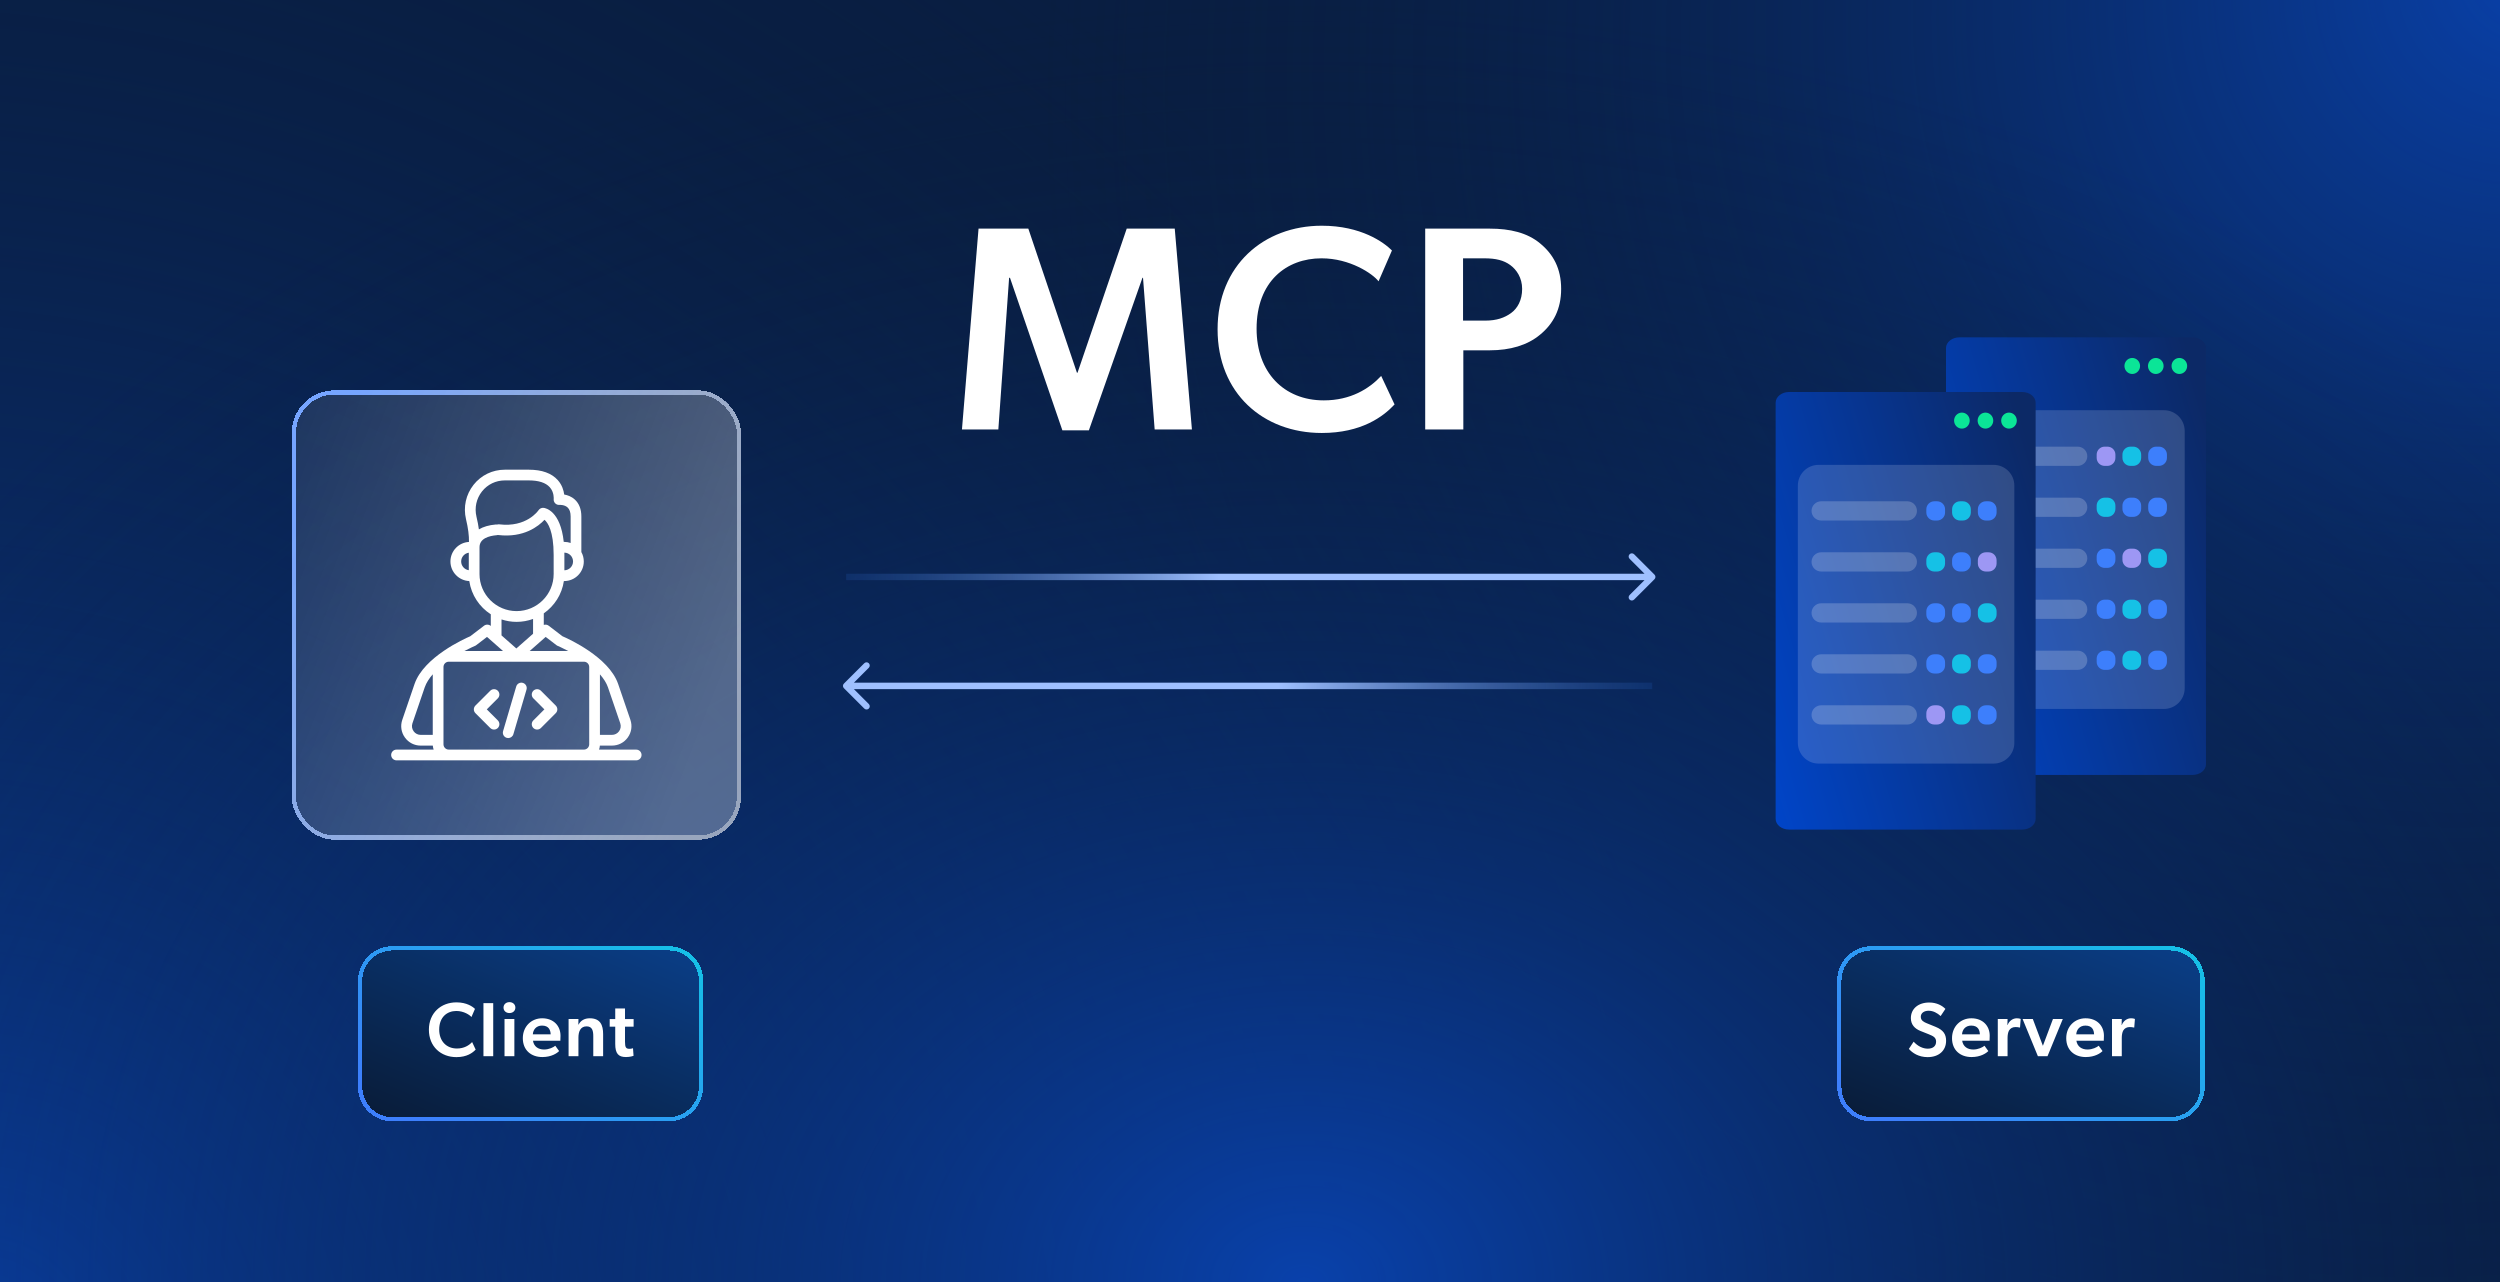
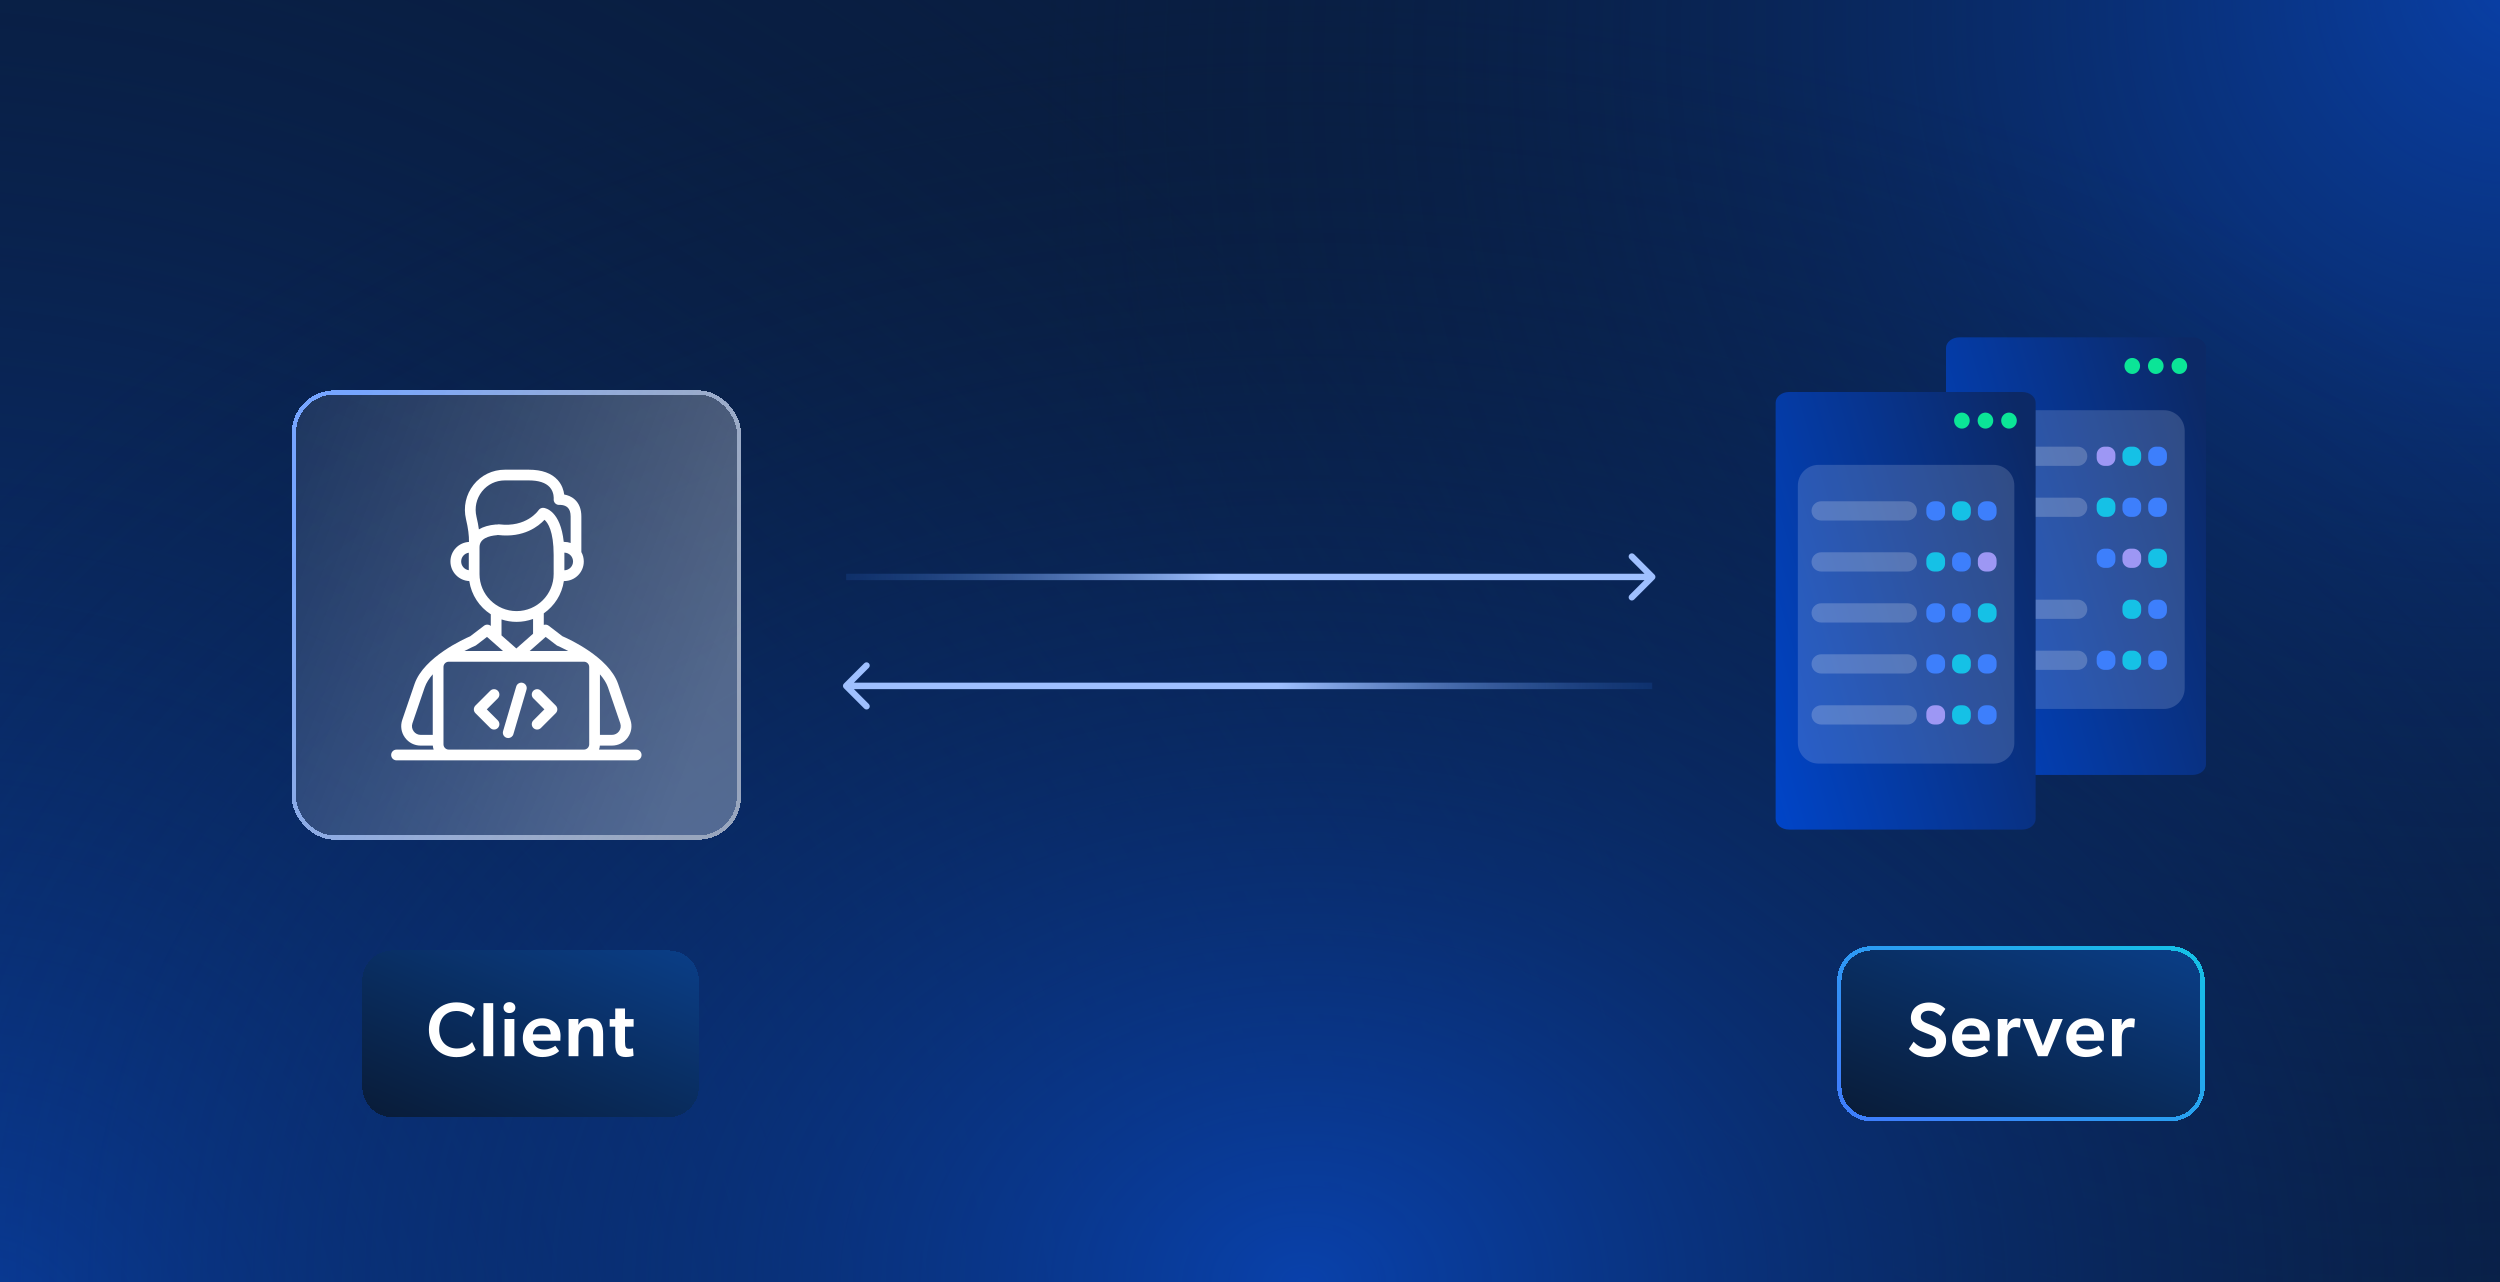
<svg xmlns="http://www.w3.org/2000/svg" width="780" height="400" viewBox="0 0 780 400" fill="none">
  <rect width="780" height="400" fill="#091E42" />
  <rect width="780" height="400" fill="url(#paint0_radial_4322_8747)" />
  <rect width="780" height="400" fill="url(#paint1_radial_4322_8747)" />
  <rect width="780" height="400" fill="url(#paint2_radial_4322_8747)" />
  <g filter="url(#filter0_d_4322_8747)">
    <path d="M611.343 102H684.075C686.391 102 688.268 103.497 688.268 105.343V235.182C688.268 237.028 686.391 238.525 684.075 238.525H611.343C609.028 238.525 607.15 237.028 607.15 235.182V105.343C607.15 103.497 609.028 102 611.343 102Z" fill="url(#paint3_linear_4322_8747)" />
    <path d="M620.548 124.733H675.159C678.73 124.733 681.625 127.628 681.625 131.199V211.467C681.625 215.038 678.73 217.933 675.159 217.933H620.548C616.976 217.933 614.081 215.038 614.081 211.467V131.199C614.081 127.628 616.976 124.733 620.548 124.733Z" fill="#E7EEFF" fill-opacity="0.17" />
    <path d="M621.353 136.099H648.237C649.894 136.099 651.238 137.442 651.238 139.099C651.238 140.757 649.894 142.1 648.237 142.1H621.353C619.696 142.1 618.352 140.757 618.352 139.099C618.352 137.442 619.696 136.099 621.353 136.099Z" fill="white" fill-opacity="0.2" />
    <path d="M672.733 136.099H673.59C674.968 136.099 676.085 137.216 676.085 138.593V139.605C676.085 140.983 674.968 142.1 673.59 142.1H672.733C671.355 142.1 670.239 140.983 670.239 139.605V138.593C670.239 137.216 671.355 136.099 672.733 136.099Z" fill="#3D7FFC" />
    <path d="M664.694 136.099H665.551C666.929 136.099 668.045 137.216 668.045 138.593V139.605C668.045 140.983 666.929 142.1 665.551 142.1H664.694C663.316 142.1 662.199 140.983 662.199 139.605V138.593C662.199 137.216 663.316 136.099 664.694 136.099Z" fill="#15C1E6" />
    <path d="M656.655 136.099H657.513C658.891 136.099 660.007 137.216 660.007 138.593V139.605C660.007 140.983 658.891 142.1 657.513 142.1H656.655C655.278 142.1 654.161 140.983 654.161 139.605V138.593C654.161 137.216 655.278 136.099 656.655 136.099Z" fill="#9D97F4" />
    <path d="M621.353 152.011H648.237C649.894 152.011 651.238 153.354 651.238 155.011C651.238 156.669 649.894 158.012 648.237 158.012H621.353C619.696 158.012 618.352 156.669 618.352 155.011C618.352 153.354 619.696 152.011 621.353 152.011Z" fill="white" fill-opacity="0.2" />
    <path d="M672.733 152.011H673.59C674.968 152.011 676.085 153.128 676.085 154.505V155.517C676.085 156.895 674.968 158.012 673.59 158.012H672.733C671.355 158.012 670.239 156.895 670.239 155.517V154.505C670.239 153.128 671.355 152.011 672.733 152.011Z" fill="#3D7FFC" />
    <path d="M664.694 152.011H665.551C666.929 152.011 668.045 153.128 668.045 154.505V155.517C668.045 156.895 666.929 158.012 665.551 158.012H664.694C663.316 158.012 662.199 156.895 662.199 155.517V154.505C662.199 153.128 663.316 152.011 664.694 152.011Z" fill="#3D7FFC" />
    <path d="M656.655 152.011H657.513C658.891 152.011 660.007 153.128 660.007 154.505V155.517C660.007 156.895 658.891 158.012 657.513 158.012H656.655C655.278 158.012 654.161 156.895 654.161 155.517V154.505C654.161 153.128 655.278 152.011 656.655 152.011Z" fill="#15C1E6" />
-     <path d="M621.353 167.923H648.237C649.894 167.923 651.238 169.266 651.238 170.924C651.238 172.581 649.894 173.924 648.237 173.924H621.353C619.696 173.924 618.352 172.581 618.352 170.924C618.352 169.266 619.696 167.923 621.353 167.923Z" fill="white" fill-opacity="0.2" />
    <path d="M672.733 167.923H673.59C674.968 167.923 676.085 169.04 676.085 170.417V171.43C676.085 172.807 674.968 173.924 673.59 173.924H672.733C671.355 173.924 670.239 172.807 670.239 171.43V170.417C670.239 169.04 671.355 167.923 672.733 167.923Z" fill="#15C1E6" />
    <path d="M664.694 167.923H665.551C666.929 167.923 668.045 169.04 668.045 170.417V171.43C668.045 172.807 666.929 173.924 665.551 173.924H664.694C663.316 173.924 662.199 172.807 662.199 171.43V170.417C662.199 169.04 663.316 167.923 664.694 167.923Z" fill="#9D97F4" />
    <path d="M656.655 167.923H657.513C658.891 167.923 660.007 169.04 660.007 170.417V171.43C660.007 172.807 658.891 173.924 657.513 173.924H656.655C655.278 173.924 654.161 172.807 654.161 171.43V170.417C654.161 169.04 655.278 167.923 656.655 167.923Z" fill="#3D7FFC" />
    <path d="M621.353 183.835H648.237C649.894 183.835 651.238 185.179 651.238 186.836C651.238 188.493 649.894 189.836 648.237 189.836H621.353C619.696 189.836 618.352 188.493 618.352 186.836C618.352 185.179 619.696 183.835 621.353 183.835Z" fill="white" fill-opacity="0.2" />
    <path d="M672.733 183.835H673.59C674.968 183.835 676.085 184.952 676.085 186.33V187.342C676.085 188.719 674.968 189.836 673.59 189.836H672.733C671.355 189.836 670.239 188.719 670.239 187.342V186.33C670.239 184.952 671.355 183.835 672.733 183.835Z" fill="#3D7FFC" />
    <path d="M664.694 183.835H665.551C666.929 183.835 668.045 184.952 668.045 186.33V187.342C668.045 188.719 666.929 189.836 665.551 189.836H664.694C663.316 189.836 662.199 188.719 662.199 187.342V186.33C662.199 184.952 663.316 183.835 664.694 183.835Z" fill="#15C1E6" />
-     <path d="M656.655 183.835H657.513C658.891 183.835 660.007 184.952 660.007 186.33V187.342C660.007 188.719 658.891 189.836 657.513 189.836H656.655C655.278 189.836 654.161 188.719 654.161 187.342V186.33C654.161 184.952 655.278 183.835 656.655 183.835Z" fill="#3D7FFC" />
    <path d="M621.353 199.746H648.237C649.894 199.746 651.238 201.089 651.238 202.746C651.238 204.404 649.894 205.747 648.237 205.747H621.353C619.696 205.747 618.352 204.404 618.352 202.746C618.352 201.089 619.696 199.746 621.353 199.746Z" fill="white" fill-opacity="0.2" />
    <path d="M672.733 199.746H673.59C674.968 199.746 676.085 200.863 676.085 202.24V203.252C676.085 204.63 674.968 205.747 673.59 205.747H672.733C671.355 205.747 670.239 204.63 670.239 203.252V202.24C670.239 200.863 671.355 199.746 672.733 199.746Z" fill="#3D7FFC" />
    <path d="M664.694 199.746H665.551C666.929 199.746 668.045 200.863 668.045 202.24V203.252C668.045 204.63 666.929 205.747 665.551 205.747H664.694C663.316 205.747 662.199 204.63 662.199 203.252V202.24C662.199 200.863 663.316 199.746 664.694 199.746Z" fill="#15C1E6" />
    <path d="M656.655 199.746H657.513C658.891 199.746 660.007 200.863 660.007 202.24V203.252C660.007 204.63 658.891 205.747 657.513 205.747H656.655C655.278 205.747 654.161 204.63 654.161 203.252V202.24C654.161 200.863 655.278 199.746 656.655 199.746Z" fill="#3D7FFC" />
    <path d="M662.891 111.499C662.582 110.156 663.393 108.811 664.703 108.494C666.014 108.177 667.327 109.008 667.636 110.351C667.945 111.694 667.134 113.04 665.823 113.357C664.513 113.674 663.2 112.842 662.891 111.499Z" fill="#0BE597" />
    <path d="M670.201 111.329C669.985 109.967 670.888 108.684 672.217 108.463C673.545 108.242 674.798 109.167 675.013 110.529C675.229 111.891 674.327 113.174 672.998 113.395C671.669 113.616 670.417 112.691 670.201 111.329Z" fill="#0BE597" />
    <path d="M678.234 112.693C677.282 111.717 677.282 110.135 678.234 109.16C679.186 108.184 680.73 108.184 681.682 109.16C682.634 110.135 682.634 111.717 681.682 112.693C680.73 113.669 679.186 113.669 678.234 112.693Z" fill="#0BE597" />
    <path d="M558.193 119.049H630.925C633.241 119.049 635.118 120.546 635.118 122.392V252.231C635.118 254.077 633.241 255.574 630.925 255.574H558.193C555.877 255.574 554 254.077 554 252.231V122.392C554 120.546 555.877 119.049 558.193 119.049Z" fill="url(#paint4_linear_4322_8747)" />
    <path d="M567.397 141.781H622.009C625.58 141.781 628.475 144.676 628.475 148.247V228.515C628.475 232.086 625.58 234.982 622.009 234.982H567.397C563.826 234.982 560.931 232.086 560.931 228.515V148.247C560.931 144.676 563.826 141.781 567.397 141.781Z" fill="#E7EEFF" fill-opacity="0.17" />
    <path d="M568.204 153.147H595.088C596.745 153.147 598.089 154.49 598.089 156.148C598.089 157.805 596.745 159.148 595.088 159.148H568.204C566.547 159.148 565.203 157.805 565.203 156.148C565.203 154.49 566.547 153.147 568.204 153.147Z" fill="white" fill-opacity="0.2" />
    <path d="M619.584 153.147H620.442C621.819 153.147 622.936 154.264 622.936 155.642V156.654C622.936 158.031 621.819 159.148 620.442 159.148H619.584C618.207 159.148 617.09 158.031 617.09 156.654V155.642C617.09 154.264 618.207 153.147 619.584 153.147Z" fill="#3D7FFC" />
    <path d="M611.545 153.147H612.402C613.78 153.147 614.897 154.264 614.897 155.642V156.654C614.897 158.031 613.78 159.148 612.402 159.148H611.545C610.167 159.148 609.051 158.031 609.051 156.654V155.642C609.051 154.264 610.167 153.147 611.545 153.147Z" fill="#15C1E6" />
    <path d="M603.507 153.147H604.364C605.742 153.147 606.859 154.264 606.859 155.642V156.654C606.859 158.031 605.742 159.148 604.364 159.148H603.507C602.129 159.148 601.013 158.031 601.013 156.654V155.642C601.013 154.264 602.129 153.147 603.507 153.147Z" fill="#3D7FFC" />
    <path d="M568.204 169.06H595.088C596.745 169.06 598.089 170.403 598.089 172.06C598.089 173.718 596.745 175.061 595.088 175.061H568.204C566.547 175.061 565.203 173.718 565.203 172.06C565.203 170.403 566.547 169.06 568.204 169.06Z" fill="white" fill-opacity="0.2" />
    <path d="M619.584 169.06H620.442C621.819 169.06 622.936 170.177 622.936 171.554V172.566C622.936 173.944 621.819 175.061 620.442 175.061H619.584C618.207 175.061 617.09 173.944 617.09 172.566V171.554C617.09 170.177 618.207 169.06 619.584 169.06Z" fill="#9D97F4" />
    <path d="M611.545 169.06H612.402C613.78 169.06 614.897 170.177 614.897 171.554V172.566C614.897 173.944 613.78 175.061 612.402 175.061H611.545C610.167 175.061 609.051 173.944 609.051 172.566V171.554C609.051 170.177 610.167 169.06 611.545 169.06Z" fill="#3D7FFC" />
    <path d="M603.507 169.06H604.364C605.742 169.06 606.859 170.177 606.859 171.554V172.566C606.859 173.944 605.742 175.061 604.364 175.061H603.507C602.129 175.061 601.013 173.944 601.013 172.566V171.554C601.013 170.177 602.129 169.06 603.507 169.06Z" fill="#15C1E6" />
    <path d="M568.204 184.971H595.088C596.745 184.971 598.089 186.314 598.089 187.971C598.089 189.628 596.745 190.972 595.088 190.972H568.204C566.547 190.972 565.203 189.628 565.203 187.971C565.203 186.314 566.547 184.971 568.204 184.971Z" fill="white" fill-opacity="0.2" />
    <path d="M619.584 184.971H620.442C621.819 184.971 622.936 186.088 622.936 187.465V188.477C622.936 189.855 621.819 190.972 620.442 190.972H619.584C618.207 190.972 617.09 189.855 617.09 188.477V187.465C617.09 186.088 618.207 184.971 619.584 184.971Z" fill="#15C1E6" />
    <path d="M611.545 184.971H612.402C613.78 184.971 614.897 186.088 614.897 187.465V188.477C614.897 189.855 613.78 190.972 612.402 190.972H611.545C610.167 190.972 609.051 189.855 609.051 188.477V187.465C609.051 186.088 610.167 184.971 611.545 184.971Z" fill="#3D7FFC" />
    <path d="M603.507 184.971H604.364C605.742 184.971 606.859 186.088 606.859 187.465V188.477C606.859 189.855 605.742 190.972 604.364 190.972H603.507C602.129 190.972 601.013 189.855 601.013 188.477V187.465C601.013 186.088 602.129 184.971 603.507 184.971Z" fill="#3D7FFC" />
    <path d="M568.204 200.882H595.088C596.745 200.882 598.089 202.226 598.089 203.883C598.089 205.54 596.745 206.884 595.088 206.884H568.204C566.547 206.884 565.203 205.54 565.203 203.883C565.203 202.226 566.547 200.882 568.204 200.882Z" fill="white" fill-opacity="0.2" />
    <path d="M619.584 200.883H620.442C621.819 200.883 622.936 201.999 622.936 203.377V204.389C622.936 205.767 621.819 206.884 620.442 206.884H619.584C618.207 206.884 617.09 205.767 617.09 204.389V203.377C617.09 201.999 618.207 200.883 619.584 200.883Z" fill="#3D7FFC" />
    <path d="M611.545 200.882H612.402C613.78 200.882 614.897 201.999 614.897 203.377V204.389C614.897 205.767 613.78 206.884 612.402 206.884H611.545C610.167 206.884 609.051 205.767 609.051 204.389V203.377C609.051 201.999 610.167 200.882 611.545 200.882Z" fill="#15C1E6" />
    <path d="M603.507 200.882H604.364C605.742 200.882 606.859 201.999 606.859 203.377V204.389C606.859 205.767 605.742 206.884 604.364 206.884H603.507C602.129 206.884 601.013 205.767 601.013 204.389V203.377C601.013 201.999 602.129 200.882 603.507 200.882Z" fill="#3D7FFC" />
    <path d="M568.204 216.796H595.088C596.745 216.796 598.089 218.139 598.089 219.796C598.089 221.454 596.745 222.797 595.088 222.797H568.204C566.547 222.797 565.203 221.454 565.203 219.796C565.203 218.139 566.547 216.796 568.204 216.796Z" fill="white" fill-opacity="0.2" />
    <path d="M619.584 216.796H620.442C621.819 216.796 622.936 217.913 622.936 219.29V220.303C622.936 221.68 621.819 222.797 620.442 222.797H619.584C618.207 222.797 617.09 221.68 617.09 220.303V219.29C617.09 217.913 618.207 216.796 619.584 216.796Z" fill="#3D7FFC" />
    <path d="M611.545 216.796H612.402C613.78 216.796 614.897 217.913 614.897 219.29V220.303C614.897 221.68 613.78 222.797 612.402 222.797H611.545C610.167 222.797 609.051 221.68 609.051 220.303V219.29C609.051 217.913 610.167 216.796 611.545 216.796Z" fill="#15C1E6" />
    <path d="M603.507 216.796H604.364C605.742 216.796 606.859 217.913 606.859 219.29V220.303C606.859 221.68 605.742 222.797 604.364 222.797H603.507C602.129 222.797 601.013 221.68 601.013 220.303V219.29C601.013 217.913 602.129 216.796 603.507 216.796Z" fill="#9D97F4" />
    <path d="M609.741 128.548C609.432 127.205 610.243 125.86 611.554 125.543C612.864 125.226 614.177 126.058 614.486 127.401C614.795 128.743 613.984 130.089 612.673 130.406C611.363 130.723 610.05 129.891 609.741 128.548Z" fill="#0BE597" />
    <path d="M617.051 128.375C616.835 127.013 617.737 125.73 619.066 125.509C620.395 125.288 621.647 126.212 621.863 127.574C622.079 128.937 621.176 130.22 619.847 130.441C618.518 130.662 617.266 129.737 617.051 128.375Z" fill="#0BE597" />
    <path d="M625.084 129.741C624.132 128.766 624.132 127.184 625.084 126.208C626.036 125.232 627.579 125.232 628.531 126.208C629.483 127.184 629.483 128.766 628.531 129.741C627.579 130.717 626.036 130.717 625.084 129.741Z" fill="#0BE597" />
  </g>
  <g filter="url(#filter1_dd_4322_8747)">
    <path d="M570 301.408C570 296.212 574.212 292 579.408 292H672.592C677.788 292 682 296.212 682 301.408V334.592C682 339.788 677.788 344 672.592 344H579.408C574.212 344 570 339.788 570 334.592V301.408Z" fill="url(#paint5_linear_4322_8747)" shape-rendering="crispEdges" />
    <path d="M672.593 291.332C678.157 291.332 682.668 295.843 682.668 301.407V334.593C682.668 340.157 678.157 344.668 672.593 344.668H579.407C573.843 344.668 569.332 340.157 569.332 334.593V301.407C569.332 295.843 573.843 291.332 579.407 291.332H672.593Z" stroke="url(#paint6_linear_4322_8747)" stroke-width="1.337" shape-rendering="crispEdges" />
    <path d="M599.407 315.856C601.735 316.816 602.647 318.112 602.647 320.176C602.647 323.248 600.391 325.288 596.887 325.288C594.055 325.288 592.111 323.968 591.031 322.72L592.519 320.464C593.815 321.88 595.375 322.648 596.935 322.648C598.471 322.648 599.527 321.904 599.527 320.464C599.527 319.168 598.663 318.736 597.247 318.16L594.655 317.128C592.855 316.408 591.655 315.136 591.655 313.12C591.655 310.24 593.911 308.248 597.391 308.248C599.743 308.248 601.447 309.232 602.431 310.24L600.943 312.472C599.887 311.512 598.615 310.816 597.199 310.816C595.831 310.816 594.751 311.488 594.751 312.712C594.751 313.912 595.783 314.368 596.647 314.728L599.407 315.856ZM607.662 320.176C607.95 322.024 609.366 322.912 611.118 322.912C612.678 322.912 614.07 322.216 614.622 321.736L615.822 323.392C615.174 324.064 613.422 325.264 610.59 325.264C607.086 325.264 604.494 323.128 604.494 319.384C604.494 315.664 607.206 313.168 610.518 313.168C614.094 313.168 616.254 315.52 616.254 318.616C616.254 319.216 616.206 320.176 616.206 320.176H607.662ZM610.494 315.448C608.67 315.448 607.71 316.72 607.614 318.184H613.182C613.134 316.912 612.654 315.448 610.494 315.448ZM618.774 313.384H621.822L621.774 315.256H621.846C622.302 314.008 623.454 313.168 624.702 313.168C625.494 313.168 625.926 313.384 625.926 313.384L625.71 316.048H625.566C625.23 315.952 624.702 315.904 624.294 315.904C623.382 315.904 622.686 316.288 622.254 317.032C621.966 317.608 621.822 318.4 621.822 319.288V325H618.774V313.384ZM626.51 313.384H629.702L632.846 321.76L635.99 313.384H639.062L634.286 325H631.286L626.51 313.384ZM643.298 320.176C643.586 322.024 645.002 322.912 646.754 322.912C648.314 322.912 649.706 322.216 650.258 321.736L651.458 323.392C650.81 324.064 649.058 325.264 646.226 325.264C642.722 325.264 640.13 323.128 640.13 319.384C640.13 315.664 642.842 313.168 646.154 313.168C649.73 313.168 651.89 315.52 651.89 318.616C651.89 319.216 651.842 320.176 651.842 320.176H643.298ZM646.13 315.448C644.306 315.448 643.346 316.72 643.25 318.184H648.818C648.77 316.912 648.29 315.448 646.13 315.448ZM654.409 313.384H657.457L657.409 315.256H657.481C657.937 314.008 659.089 313.168 660.337 313.168C661.129 313.168 661.561 313.384 661.561 313.384L661.345 316.048H661.201C660.865 315.952 660.337 315.904 659.929 315.904C659.017 315.904 658.321 316.288 657.889 317.032C657.601 317.608 657.457 318.4 657.457 319.288V325H654.409V313.384Z" fill="white" />
  </g>
-   <path d="M356.621 86.681H356.44L339.728 134.272H331.463L315.115 86.681H314.842L311.482 134H300.129L305.306 71.332H320.837L336.004 116.289H336.186L351.535 71.332H366.521L371.88 134H360.254L356.621 86.681ZM435.105 126.189C431.563 130.004 424.752 135.09 412.4 135.09C394.053 135.09 379.885 122.647 379.885 102.757C379.885 82.866 394.235 70.424 412.4 70.424C424.661 70.424 431.745 75.6 434.288 78.144L430.11 87.771C428.294 85.409 421.209 80.596 412.309 80.596C401.41 80.596 392.055 87.771 392.055 102.575C392.055 116.108 400.502 124.918 413.035 124.918C421.391 124.918 427.204 121.285 430.928 117.288L435.105 126.189ZM444.663 71.332H464.825C471.092 71.332 476.542 72.603 480.538 75.964C484.625 79.324 487.077 83.775 487.077 90.132C487.077 96.49 484.625 101.031 480.538 104.392C476.542 107.752 471.092 109.296 464.825 109.296H456.56V134H444.663V71.332ZM463.372 100.032C467.005 100.032 469.457 99.124 471.455 97.671C473.454 96.217 474.907 93.674 474.907 90.132C474.907 86.681 473.181 84.138 471.183 82.685C469.185 81.231 466.733 80.596 463.1 80.596H456.47V100.032H463.372Z" fill="white" />
  <g filter="url(#filter2_dd_4322_8747)">
    <path d="M108.5 301.408C108.5 296.212 112.712 292 117.908 292H204.092C209.288 292 213.5 296.212 213.5 301.408V334.592C213.5 339.788 209.288 344 204.092 344H117.908C112.712 344 108.5 339.788 108.5 334.592V301.408Z" fill="url(#paint7_linear_4322_8747)" shape-rendering="crispEdges" />
-     <path d="M204.093 291.332C209.657 291.332 214.168 295.843 214.168 301.407V334.593C214.168 340.157 209.657 344.668 204.093 344.668H117.907C112.343 344.668 107.832 340.157 107.832 334.593V301.407C107.832 295.843 112.343 291.332 117.907 291.332H204.093Z" stroke="url(#paint8_linear_4322_8747)" stroke-width="1.337" shape-rendering="crispEdges" />
    <path d="M143.871 322.936C142.935 323.944 141.135 325.288 137.871 325.288C133.023 325.288 129.279 322 129.279 316.744C129.279 311.488 133.071 308.2 137.871 308.2C141.111 308.2 142.983 309.568 143.655 310.24L142.551 312.784C142.071 312.16 140.199 310.888 137.847 310.888C134.967 310.888 132.495 312.784 132.495 316.696C132.495 320.272 134.727 322.6 138.039 322.6C140.247 322.6 141.783 321.64 142.767 320.584L143.871 322.936ZM146.3 308.44H149.348V325H146.3V308.44ZM154.41 311.536C153.33 311.536 152.562 310.84 152.562 309.832C152.562 308.848 153.33 308.128 154.41 308.128C155.49 308.128 156.258 308.848 156.258 309.832C156.258 310.84 155.49 311.536 154.41 311.536ZM152.874 313.384H155.946V325H152.874V313.384ZM161.751 320.176C162.039 322.024 163.455 322.912 165.207 322.912C166.767 322.912 168.159 322.216 168.711 321.736L169.911 323.392C169.263 324.064 167.511 325.264 164.679 325.264C161.175 325.264 158.583 323.128 158.583 319.384C158.583 315.664 161.295 313.168 164.607 313.168C168.183 313.168 170.343 315.52 170.343 318.616C170.343 319.216 170.295 320.176 170.295 320.176H161.751ZM164.583 315.448C162.759 315.448 161.799 316.72 161.703 318.184H167.271C167.223 316.912 166.743 315.448 164.583 315.448ZM180.567 318.784C180.567 317.056 180.255 315.688 178.479 315.688C176.583 315.688 175.935 317.272 175.935 319.216V325H172.863V313.384H175.935L175.911 315.136H175.983C176.607 313.912 177.783 313.168 179.463 313.168C182.799 313.168 183.639 315.328 183.639 318.112V325H180.567V318.784ZM190.465 320.488C190.465 322.264 190.777 322.696 191.857 322.696C192.481 322.696 192.961 322.504 192.961 322.504L193.129 324.88C192.985 324.928 192.073 325.264 190.777 325.264C188.401 325.264 187.417 324.184 187.417 321.16V315.784H185.689V313.408H187.417V310.096H190.465V313.408H193.153V315.784H190.465V320.488Z" fill="white" />
  </g>
  <path d="M516.206 179.293C516.596 179.683 516.596 180.317 516.206 180.707L509.842 187.071C509.451 187.462 508.818 187.462 508.427 187.071C508.037 186.681 508.037 186.047 508.427 185.657L514.084 180L508.427 174.343C508.037 173.953 508.037 173.32 508.427 172.929C508.818 172.538 509.451 172.538 509.842 172.929L516.206 179.293ZM515.499 181L264 181L264 179L515.499 179L515.499 181Z" fill="url(#paint9_linear_4322_8747)" />
  <path d="M263.293 214.707C262.902 214.317 262.902 213.683 263.293 213.293L269.657 206.929C270.047 206.538 270.681 206.538 271.071 206.929C271.462 207.319 271.462 207.953 271.071 208.343L265.414 214L271.071 219.657C271.462 220.047 271.462 220.681 271.071 221.071C270.681 221.462 270.047 221.462 269.657 221.071L263.293 214.707ZM264 213L515.499 213L515.499 215L264 215L264 213Z" fill="url(#paint10_linear_4322_8747)" />
  <g filter="url(#filter3_d_4322_8747)">
    <rect x="91" y="116" width="140.203" height="140.203" rx="13.327" fill="url(#paint11_linear_4322_8747)" shape-rendering="crispEdges" />
    <rect x="91.666" y="116.666" width="138.87" height="138.87" rx="12.661" stroke="url(#paint12_linear_4322_8747)" stroke-width="1.333" shape-rendering="crispEdges" />
    <g clip-path="url(#clip0_4322_8747)">
      <path d="M155.322 209.734C154.669 209.081 153.608 209.081 152.955 209.734L148.33 214.359C148.017 214.672 147.838 215.1 147.838 215.543C147.838 215.985 148.014 216.414 148.33 216.726L152.955 221.352C153.282 221.678 153.71 221.843 154.139 221.843C154.567 221.843 154.996 221.678 155.322 221.352C155.975 220.698 155.975 219.638 155.322 218.985L151.881 215.543L155.322 212.101C155.975 211.448 155.975 210.387 155.322 209.734Z" fill="white" />
      <path d="M168.77 209.734C168.116 209.081 167.056 209.081 166.403 209.734C165.749 210.387 165.749 211.448 166.403 212.101L169.844 215.543L166.403 218.985C165.749 219.638 165.749 220.698 166.403 221.352C166.729 221.678 167.158 221.843 167.586 221.843C168.014 221.843 168.443 221.678 168.77 221.352L173.395 216.726C173.707 216.414 173.886 215.985 173.886 215.543C173.886 215.1 173.711 214.672 173.395 214.359L168.77 209.734Z" fill="white" />
      <path d="M163.139 207.279C162.251 207.019 161.32 207.525 161.06 208.414L156.958 222.349C156.698 223.234 157.204 224.164 158.093 224.428C158.251 224.473 158.409 224.498 158.567 224.498C159.29 224.498 159.957 224.024 160.172 223.297L164.274 209.362C164.533 208.477 164.028 207.546 163.139 207.283V207.279Z" fill="white" />
      <path d="M176.018 228.095H140.014C139.105 228.095 138.367 227.357 138.367 226.448V202.321C138.367 201.411 139.105 200.674 140.014 200.674H182.185C183.094 200.674 183.832 201.411 183.832 202.321V226.448C183.832 227.354 183.094 228.095 182.185 228.095H176.014H176.018ZM129.047 222.363C128.527 221.643 128.393 220.748 128.674 219.908C130.069 215.743 131.361 211.958 132.52 208.656C133.022 207.224 133.914 205.864 135.02 204.604V223.505H131.277C130.381 223.505 129.566 223.09 129.047 222.367V222.363ZM151.951 192.937L156.931 197.327H144.906C146.813 196.319 148.165 195.75 148.207 195.733C148.218 195.729 148.229 195.722 148.243 195.715C148.274 195.701 148.302 195.687 148.33 195.673C148.355 195.659 148.38 195.648 148.401 195.634C148.422 195.62 148.446 195.61 148.467 195.592C148.495 195.575 148.524 195.554 148.552 195.533C148.562 195.525 148.573 195.518 148.58 195.511L151.951 192.934V192.937ZM161.177 188.242C162.982 188.242 164.713 187.919 166.315 187.329V191.947L161.1 196.544L156.474 192.467V187.48C157.953 187.971 159.533 188.242 161.173 188.242H161.177ZM149.609 173.327V164.962C149.609 162.229 152.531 161.408 154.982 161.2C155.101 161.19 155.217 161.169 155.326 161.134C155.347 161.134 155.365 161.141 155.386 161.144C163.431 162.107 168.043 158.377 169.883 156.396C170.901 157.264 172.741 159.873 172.741 167.385V173.046C172.741 173.092 172.741 173.137 172.748 173.183C172.745 173.229 172.741 173.274 172.741 173.32C172.741 179.697 167.554 184.885 161.173 184.885C154.792 184.885 149.605 179.697 149.605 173.32L149.609 173.327ZM143.884 169.397C143.884 168.006 144.92 166.855 146.262 166.665V172.126C144.92 171.94 143.884 170.788 143.884 169.394V169.397ZM150.381 147.55C152.109 145.362 154.701 144.108 157.493 144.108H165.001C168.057 144.108 170.251 144.821 171.516 146.222C172.949 147.81 172.755 149.875 172.755 149.882C172.696 150.384 172.864 150.89 173.219 151.251C173.574 151.613 174.072 151.796 174.575 151.75C174.589 151.75 176.099 151.648 177.075 152.533C177.714 153.116 178.041 154.071 178.041 155.378V163.627C177.412 163.409 176.738 163.287 176.036 163.287C175.986 163.287 175.937 163.287 175.888 163.294C174.856 153.59 170.202 152.733 169.616 152.667C168.994 152.593 168.38 152.884 168.028 153.401C167.877 153.622 164.257 158.83 155.786 157.819C155.551 157.79 155.319 157.815 155.105 157.878C154.975 157.857 154.841 157.85 154.704 157.861C152.559 158.043 150.778 158.567 149.416 159.388C149.247 158.152 148.994 156.832 148.66 155.434C147.997 152.649 148.625 149.773 150.385 147.543L150.381 147.55ZM176.088 172.157V167.392C176.088 167.136 176.088 166.886 176.081 166.64C177.581 166.665 178.792 167.894 178.792 169.397C178.792 170.9 177.584 172.126 176.088 172.154V172.157ZM170.251 192.937L173.619 195.515C173.619 195.515 173.64 195.529 173.651 195.536C173.676 195.554 173.704 195.575 173.732 195.592C173.756 195.606 173.777 195.62 173.802 195.634C173.827 195.648 173.848 195.659 173.872 195.673C173.9 195.687 173.932 195.701 173.96 195.715C173.971 195.722 173.985 195.726 173.995 195.733C174.016 195.743 175.379 196.312 177.3 197.327H165.272L170.251 192.937ZM189.679 208.653C190.838 211.954 192.13 215.74 193.525 219.905C193.806 220.748 193.672 221.643 193.152 222.363C192.633 223.087 191.818 223.501 190.922 223.501H187.179V204.618C188.373 205.977 189.216 207.329 189.679 208.653ZM198.487 228.095H186.898C187.035 227.698 187.126 227.283 187.161 226.848H190.922C192.907 226.848 194.712 225.924 195.867 224.319C197.022 222.714 197.324 220.72 196.696 218.844C195.298 214.665 193.999 210.865 192.836 207.547C189.904 199.192 177.324 193.52 175.484 192.73L171.193 189.446C170.747 189.102 170.171 189.025 169.661 189.19V185.587C172.977 183.283 175.319 179.673 175.93 175.504C175.965 175.504 176 175.511 176.036 175.511C179.403 175.511 182.143 172.772 182.143 169.404C182.143 168.34 181.869 167.336 181.384 166.461V155.385C181.384 153.095 180.692 151.304 179.323 150.061C178.259 149.095 177.022 148.681 176.032 148.512C175.87 147.262 175.389 145.552 174.048 144.038C172.123 141.868 169.079 140.765 164.998 140.765H157.489C153.665 140.765 150.118 142.482 147.751 145.478C145.352 148.516 144.495 152.431 145.398 156.221C146.058 158.984 146.364 161.358 146.318 163.304C143.101 163.473 140.534 166.145 140.534 169.404C140.534 172.663 143.154 175.388 146.42 175.508C147.059 179.856 149.581 183.599 153.128 185.882V189.52C152.527 188.997 151.642 188.965 151.01 189.45L146.715 192.734C144.871 193.524 132.295 199.195 129.363 207.55C128.197 210.869 126.901 214.669 125.5 218.848C124.871 220.723 125.173 222.718 126.329 224.323C127.487 225.931 129.289 226.851 131.273 226.851H135.034C135.07 227.283 135.157 227.701 135.298 228.098H123.716C122.792 228.098 122.041 228.846 122.041 229.773C122.041 230.7 122.789 231.448 123.716 231.448H198.49C199.414 231.448 200.166 230.7 200.166 229.773C200.166 228.846 199.418 228.098 198.49 228.098L198.487 228.095Z" fill="white" />
    </g>
  </g>
  <defs>
    <filter id="filter0_d_4322_8747" x="541.794" y="93.049" width="158.681" height="177.986" filterUnits="userSpaceOnUse" color-interpolation-filters="sRGB">
      <feFlood flood-opacity="0" result="BackgroundImageFix" />
      <feColorMatrix in="SourceAlpha" type="matrix" values="0 0 0 0 0 0 0 0 0 0 0 0 0 0 0 0 0 0 127 0" result="hardAlpha" />
      <feOffset dy="3.255" />
      <feGaussianBlur stdDeviation="6.103" />
      <feComposite in2="hardAlpha" operator="out" />
      <feColorMatrix type="matrix" values="0 0 0 0 0 0 0 0 0 0 0 0 0 0 0 0 0 0 0.25 0" />
      <feBlend mode="normal" in2="BackgroundImageFix" result="effect1_dropShadow_4322_8747" />
      <feBlend mode="normal" in="SourceGraphic" in2="effect1_dropShadow_4322_8747" result="shape" />
    </filter>
    <filter id="filter1_dd_4322_8747" x="562.314" y="284.314" width="134.629" height="74.63" filterUnits="userSpaceOnUse" color-interpolation-filters="sRGB">
      <feFlood flood-opacity="0" result="BackgroundImageFix" />
      <feColorMatrix in="SourceAlpha" type="matrix" values="0 0 0 0 0 0 0 0 0 0 0 0 0 0 0 0 0 0 127 0" result="hardAlpha" />
      <feOffset dx="4.536" dy="4.536" />
      <feGaussianBlur stdDeviation="4.536" />
      <feColorMatrix type="matrix" values="0 0 0 0 0 0 0 0 0 0.297 0 0 0 0 0.859 0 0 0 0.08 0" />
      <feBlend mode="normal" in2="BackgroundImageFix" result="effect1_dropShadow_4322_8747" />
      <feColorMatrix in="SourceAlpha" type="matrix" values="0 0 0 0 0 0 0 0 0 0 0 0 0 0 0 0 0 0 127 0" result="hardAlpha" />
      <feOffset />
      <feGaussianBlur stdDeviation="3.175" />
      <feComposite in2="hardAlpha" operator="out" />
      <feColorMatrix type="matrix" values="0 0 0 0 0.035 0 0 0 0 0.105 0 0 0 0 0.212 0 0 0 0.07 0" />
      <feBlend mode="normal" in2="effect1_dropShadow_4322_8747" result="effect2_dropShadow_4322_8747" />
      <feBlend mode="normal" in="SourceGraphic" in2="effect2_dropShadow_4322_8747" result="shape" />
    </filter>
    <filter id="filter2_dd_4322_8747" x="100.814" y="284.314" width="127.629" height="74.63" filterUnits="userSpaceOnUse" color-interpolation-filters="sRGB">
      <feFlood flood-opacity="0" result="BackgroundImageFix" />
      <feColorMatrix in="SourceAlpha" type="matrix" values="0 0 0 0 0 0 0 0 0 0 0 0 0 0 0 0 0 0 127 0" result="hardAlpha" />
      <feOffset dx="4.536" dy="4.536" />
      <feGaussianBlur stdDeviation="4.536" />
      <feColorMatrix type="matrix" values="0 0 0 0 0 0 0 0 0 0.297 0 0 0 0 0.859 0 0 0 0.08 0" />
      <feBlend mode="normal" in2="BackgroundImageFix" result="effect1_dropShadow_4322_8747" />
      <feColorMatrix in="SourceAlpha" type="matrix" values="0 0 0 0 0 0 0 0 0 0 0 0 0 0 0 0 0 0 127 0" result="hardAlpha" />
      <feOffset />
      <feGaussianBlur stdDeviation="3.175" />
      <feComposite in2="hardAlpha" operator="out" />
      <feColorMatrix type="matrix" values="0 0 0 0 0.035 0 0 0 0 0.105 0 0 0 0 0.212 0 0 0 0.07 0" />
      <feBlend mode="normal" in2="effect1_dropShadow_4322_8747" result="effect2_dropShadow_4322_8747" />
      <feBlend mode="normal" in="SourceGraphic" in2="effect2_dropShadow_4322_8747" result="shape" />
    </filter>
    <filter id="filter3_d_4322_8747" x="57.765" y="88.545" width="206.672" height="206.672" filterUnits="userSpaceOnUse" color-interpolation-filters="sRGB">
      <feFlood flood-opacity="0" result="BackgroundImageFix" />
      <feColorMatrix in="SourceAlpha" type="matrix" values="0 0 0 0 0 0 0 0 0 0 0 0 0 0 0 0 0 0 127 0" result="hardAlpha" />
      <feMorphology radius="1.445" operator="erode" in="SourceAlpha" result="effect1_dropShadow_4322_8747" />
      <feOffset dy="5.78" />
      <feGaussianBlur stdDeviation="17.34" />
      <feComposite in2="hardAlpha" operator="out" />
      <feColorMatrix type="matrix" values="0 0 0 0 0 0 0 0 0 0 0 0 0 0 0 0 0 0 0.2 0" />
      <feBlend mode="normal" in2="BackgroundImageFix" result="effect1_dropShadow_4322_8747" />
      <feBlend mode="normal" in="SourceGraphic" in2="effect1_dropShadow_4322_8747" result="shape" />
    </filter>
    <radialGradient id="paint0_radial_4322_8747" cx="0" cy="0" r="1" gradientUnits="userSpaceOnUse" gradientTransform="translate(1.41713e-05 418.687) rotate(-57.295) scale(531.782 588.419)">
      <stop stop-color="#0941AB" />
      <stop offset="1" stop-color="#091B36" stop-opacity="0" />
    </radialGradient>
    <radialGradient id="paint1_radial_4322_8747" cx="0" cy="0" r="1" gradientUnits="userSpaceOnUse" gradientTransform="translate(796.78 -9.722) rotate(139.994) scale(490.426 444.702)">
      <stop stop-color="#0941AB" />
      <stop offset="1" stop-color="#091B36" stop-opacity="0" />
    </radialGradient>
    <radialGradient id="paint2_radial_4322_8747" cx="0" cy="0" r="1" gradientUnits="userSpaceOnUse" gradientTransform="translate(407.481 400) rotate(-90.141) scale(400.001 528.853)">
      <stop stop-color="#0941AB" />
      <stop offset="1" stop-color="#091B36" stop-opacity="0" />
    </radialGradient>
    <linearGradient id="paint3_linear_4322_8747" x1="681.43" y1="102" x2="575.76" y2="132.968" gradientUnits="userSpaceOnUse">
      <stop stop-color="#0C2966" />
      <stop offset="1" stop-color="#0045C9" />
    </linearGradient>
    <linearGradient id="paint4_linear_4322_8747" x1="628.279" y1="119.049" x2="522.61" y2="150.018" gradientUnits="userSpaceOnUse">
      <stop stop-color="#0C2966" />
      <stop offset="1" stop-color="#0045C9" />
    </linearGradient>
    <linearGradient id="paint5_linear_4322_8747" x1="688.623" y1="269.937" x2="646.767" y2="376.064" gradientUnits="userSpaceOnUse">
      <stop stop-color="#0A479C" />
      <stop offset="1" stop-color="#091B36" />
    </linearGradient>
    <linearGradient id="paint6_linear_4322_8747" x1="582.505" y1="341.17" x2="631.818" y2="261.512" gradientUnits="userSpaceOnUse">
      <stop stop-color="#3D7FFC" />
      <stop offset="1" stop-color="#15C1E6" />
    </linearGradient>
    <linearGradient id="paint7_linear_4322_8747" x1="219.709" y1="269.937" x2="175.875" y2="374.131" gradientUnits="userSpaceOnUse">
      <stop stop-color="#0A479C" />
      <stop offset="1" stop-color="#091B36" />
    </linearGradient>
    <linearGradient id="paint8_linear_4322_8747" x1="120.224" y1="341.17" x2="170.889" y2="264.441" gradientUnits="userSpaceOnUse">
      <stop stop-color="#3D7FFC" />
      <stop offset="1" stop-color="#15C1E6" />
    </linearGradient>
    <linearGradient id="paint9_linear_4322_8747" x1="515.157" y1="179.677" x2="264" y2="175" gradientUnits="userSpaceOnUse">
      <stop offset="0.535" stop-color="#9FC0FF" />
      <stop offset="1" stop-color="#1B4A99" stop-opacity="0.3" />
    </linearGradient>
    <linearGradient id="paint10_linear_4322_8747" x1="264.341" y1="214.323" x2="515.499" y2="219" gradientUnits="userSpaceOnUse">
      <stop offset="0.535" stop-color="#9FC0FF" />
      <stop offset="1" stop-color="#1B4A99" stop-opacity="0.3" />
    </linearGradient>
    <linearGradient id="paint11_linear_4322_8747" x1="96.722" y1="116" x2="238.078" y2="170.951" gradientUnits="userSpaceOnUse">
      <stop stop-color="white" stop-opacity="0.09" />
      <stop offset="1" stop-color="white" stop-opacity="0.3" />
    </linearGradient>
    <linearGradient id="paint12_linear_4322_8747" x1="110.059" y1="118.804" x2="245.215" y2="191.104" gradientUnits="userSpaceOnUse">
      <stop stop-color="#76A5FF" />
      <stop offset="1" stop-color="white" stop-opacity="0.4" />
    </linearGradient>
    <clipPath id="clip0_4322_8747">
      <rect width="78.121" height="90.68" fill="white" transform="translate(122.041 140.761)" />
    </clipPath>
  </defs>
</svg>